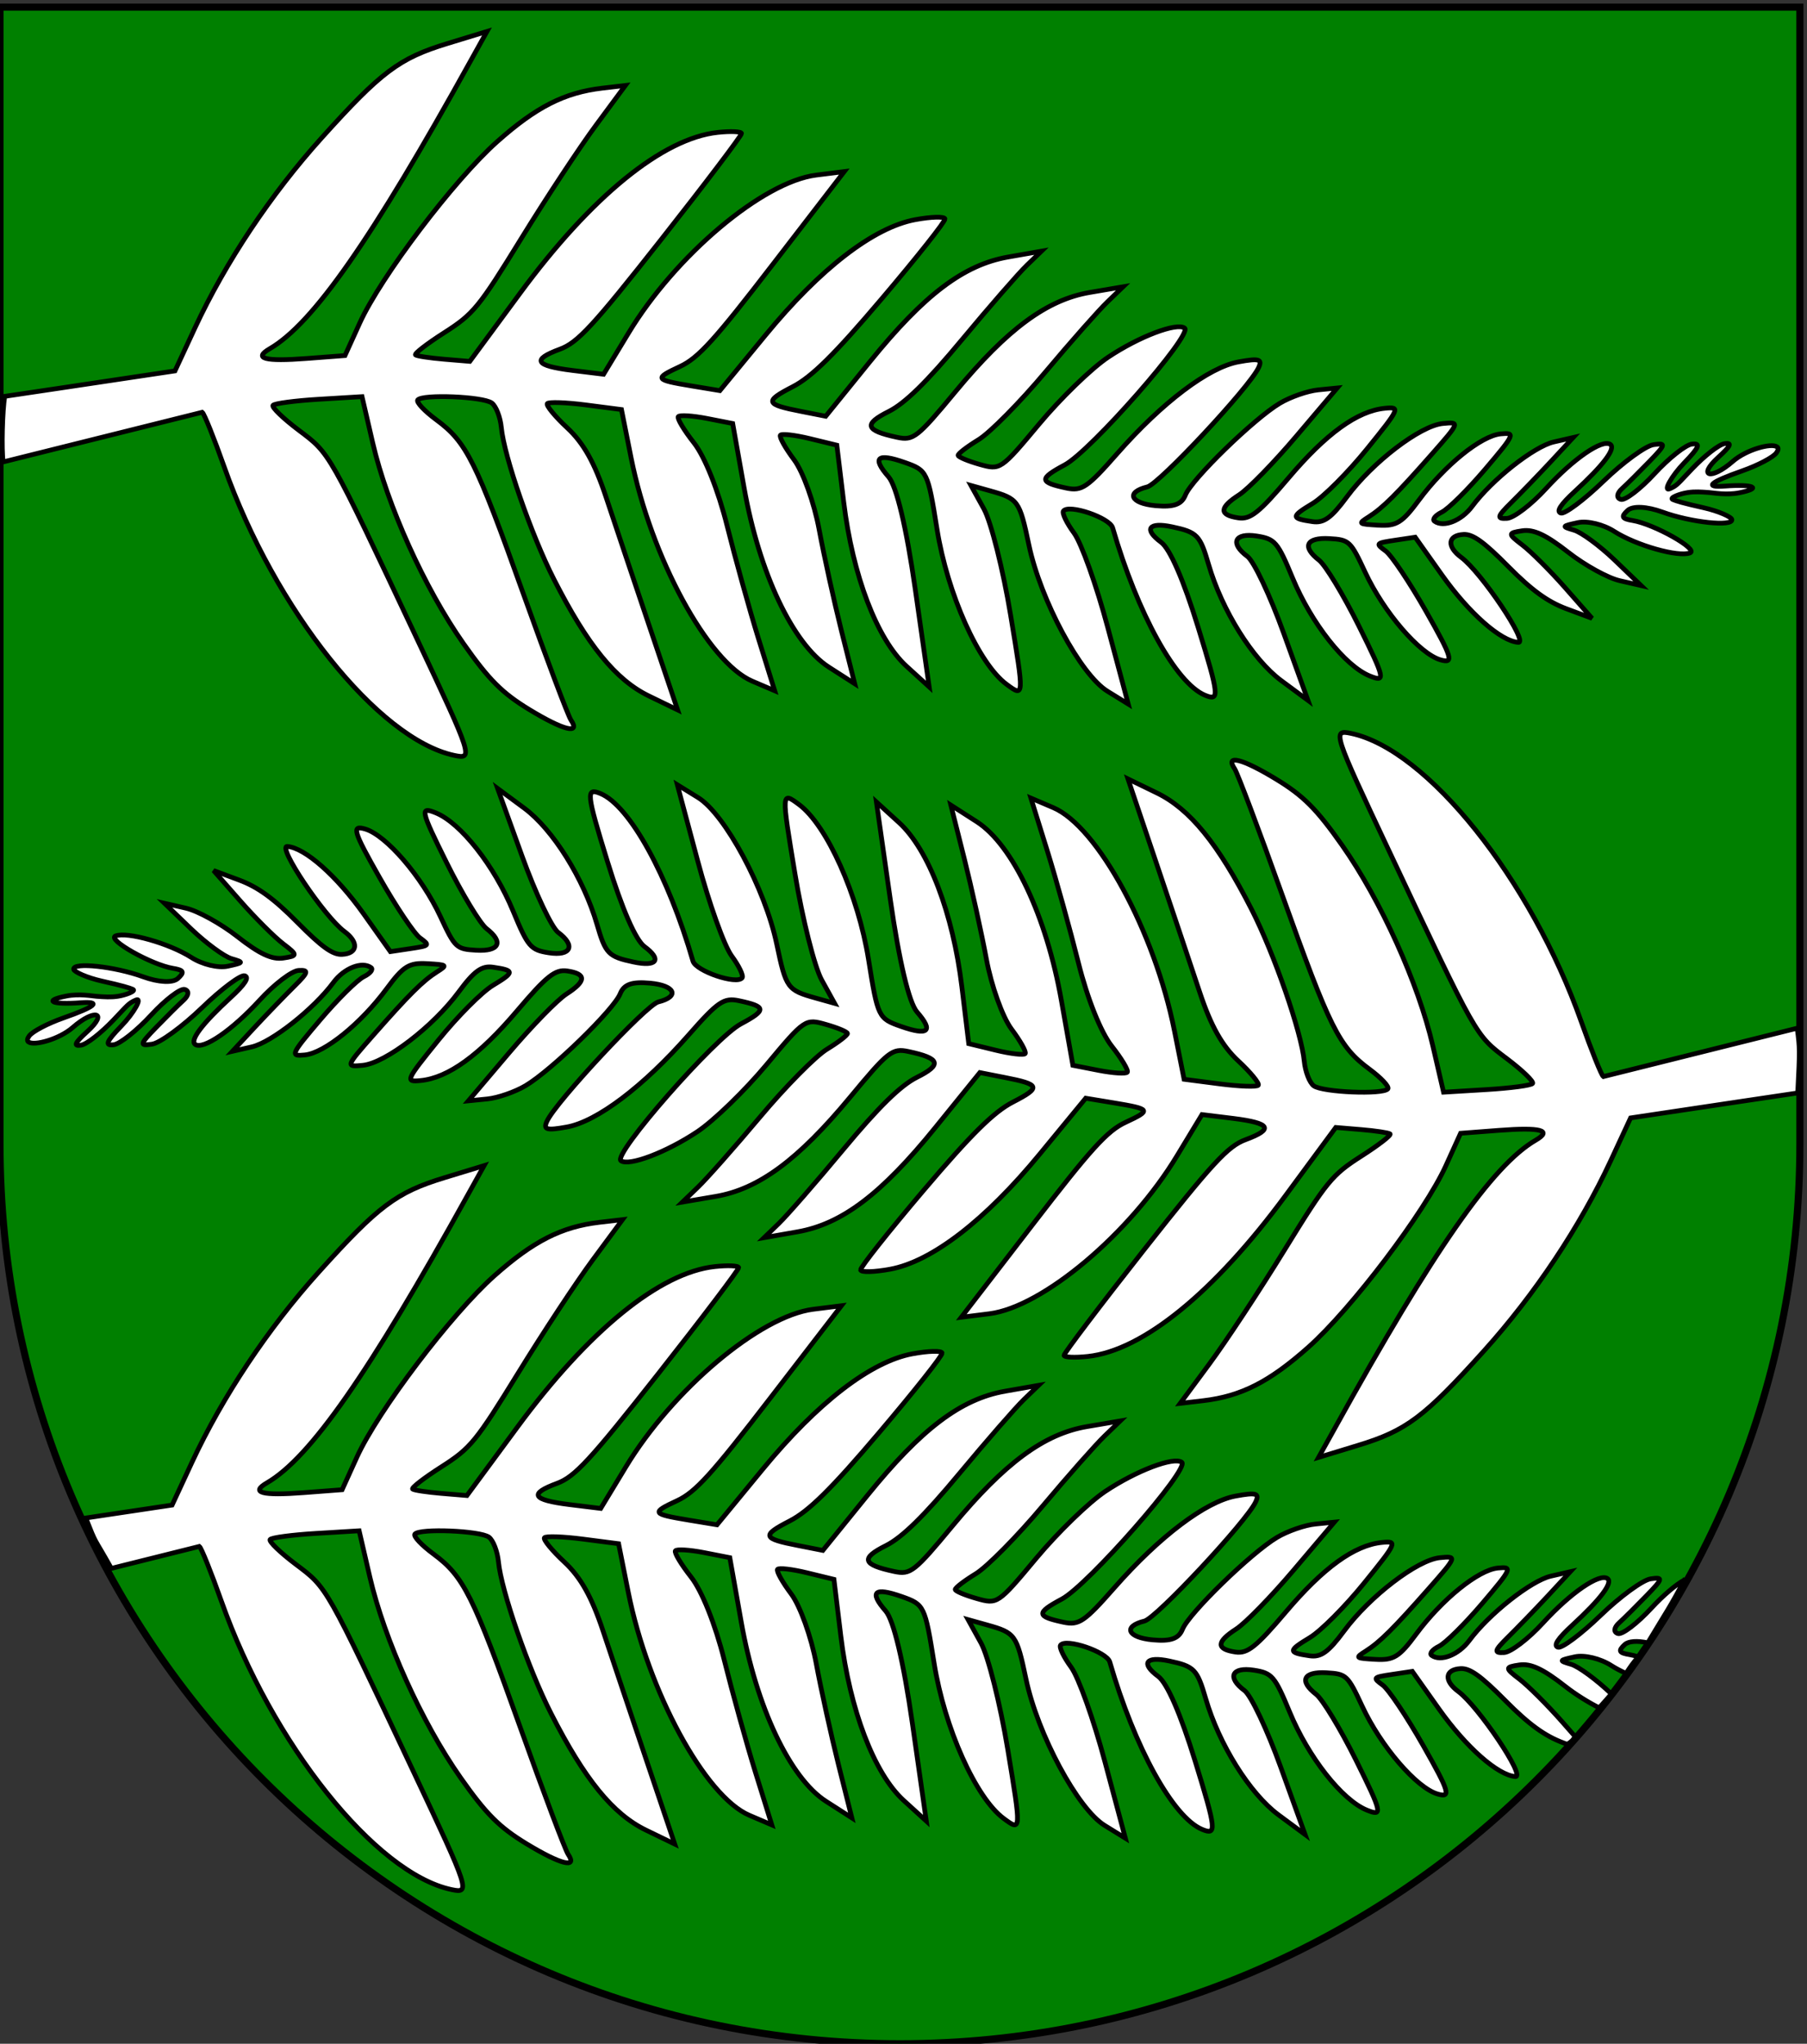
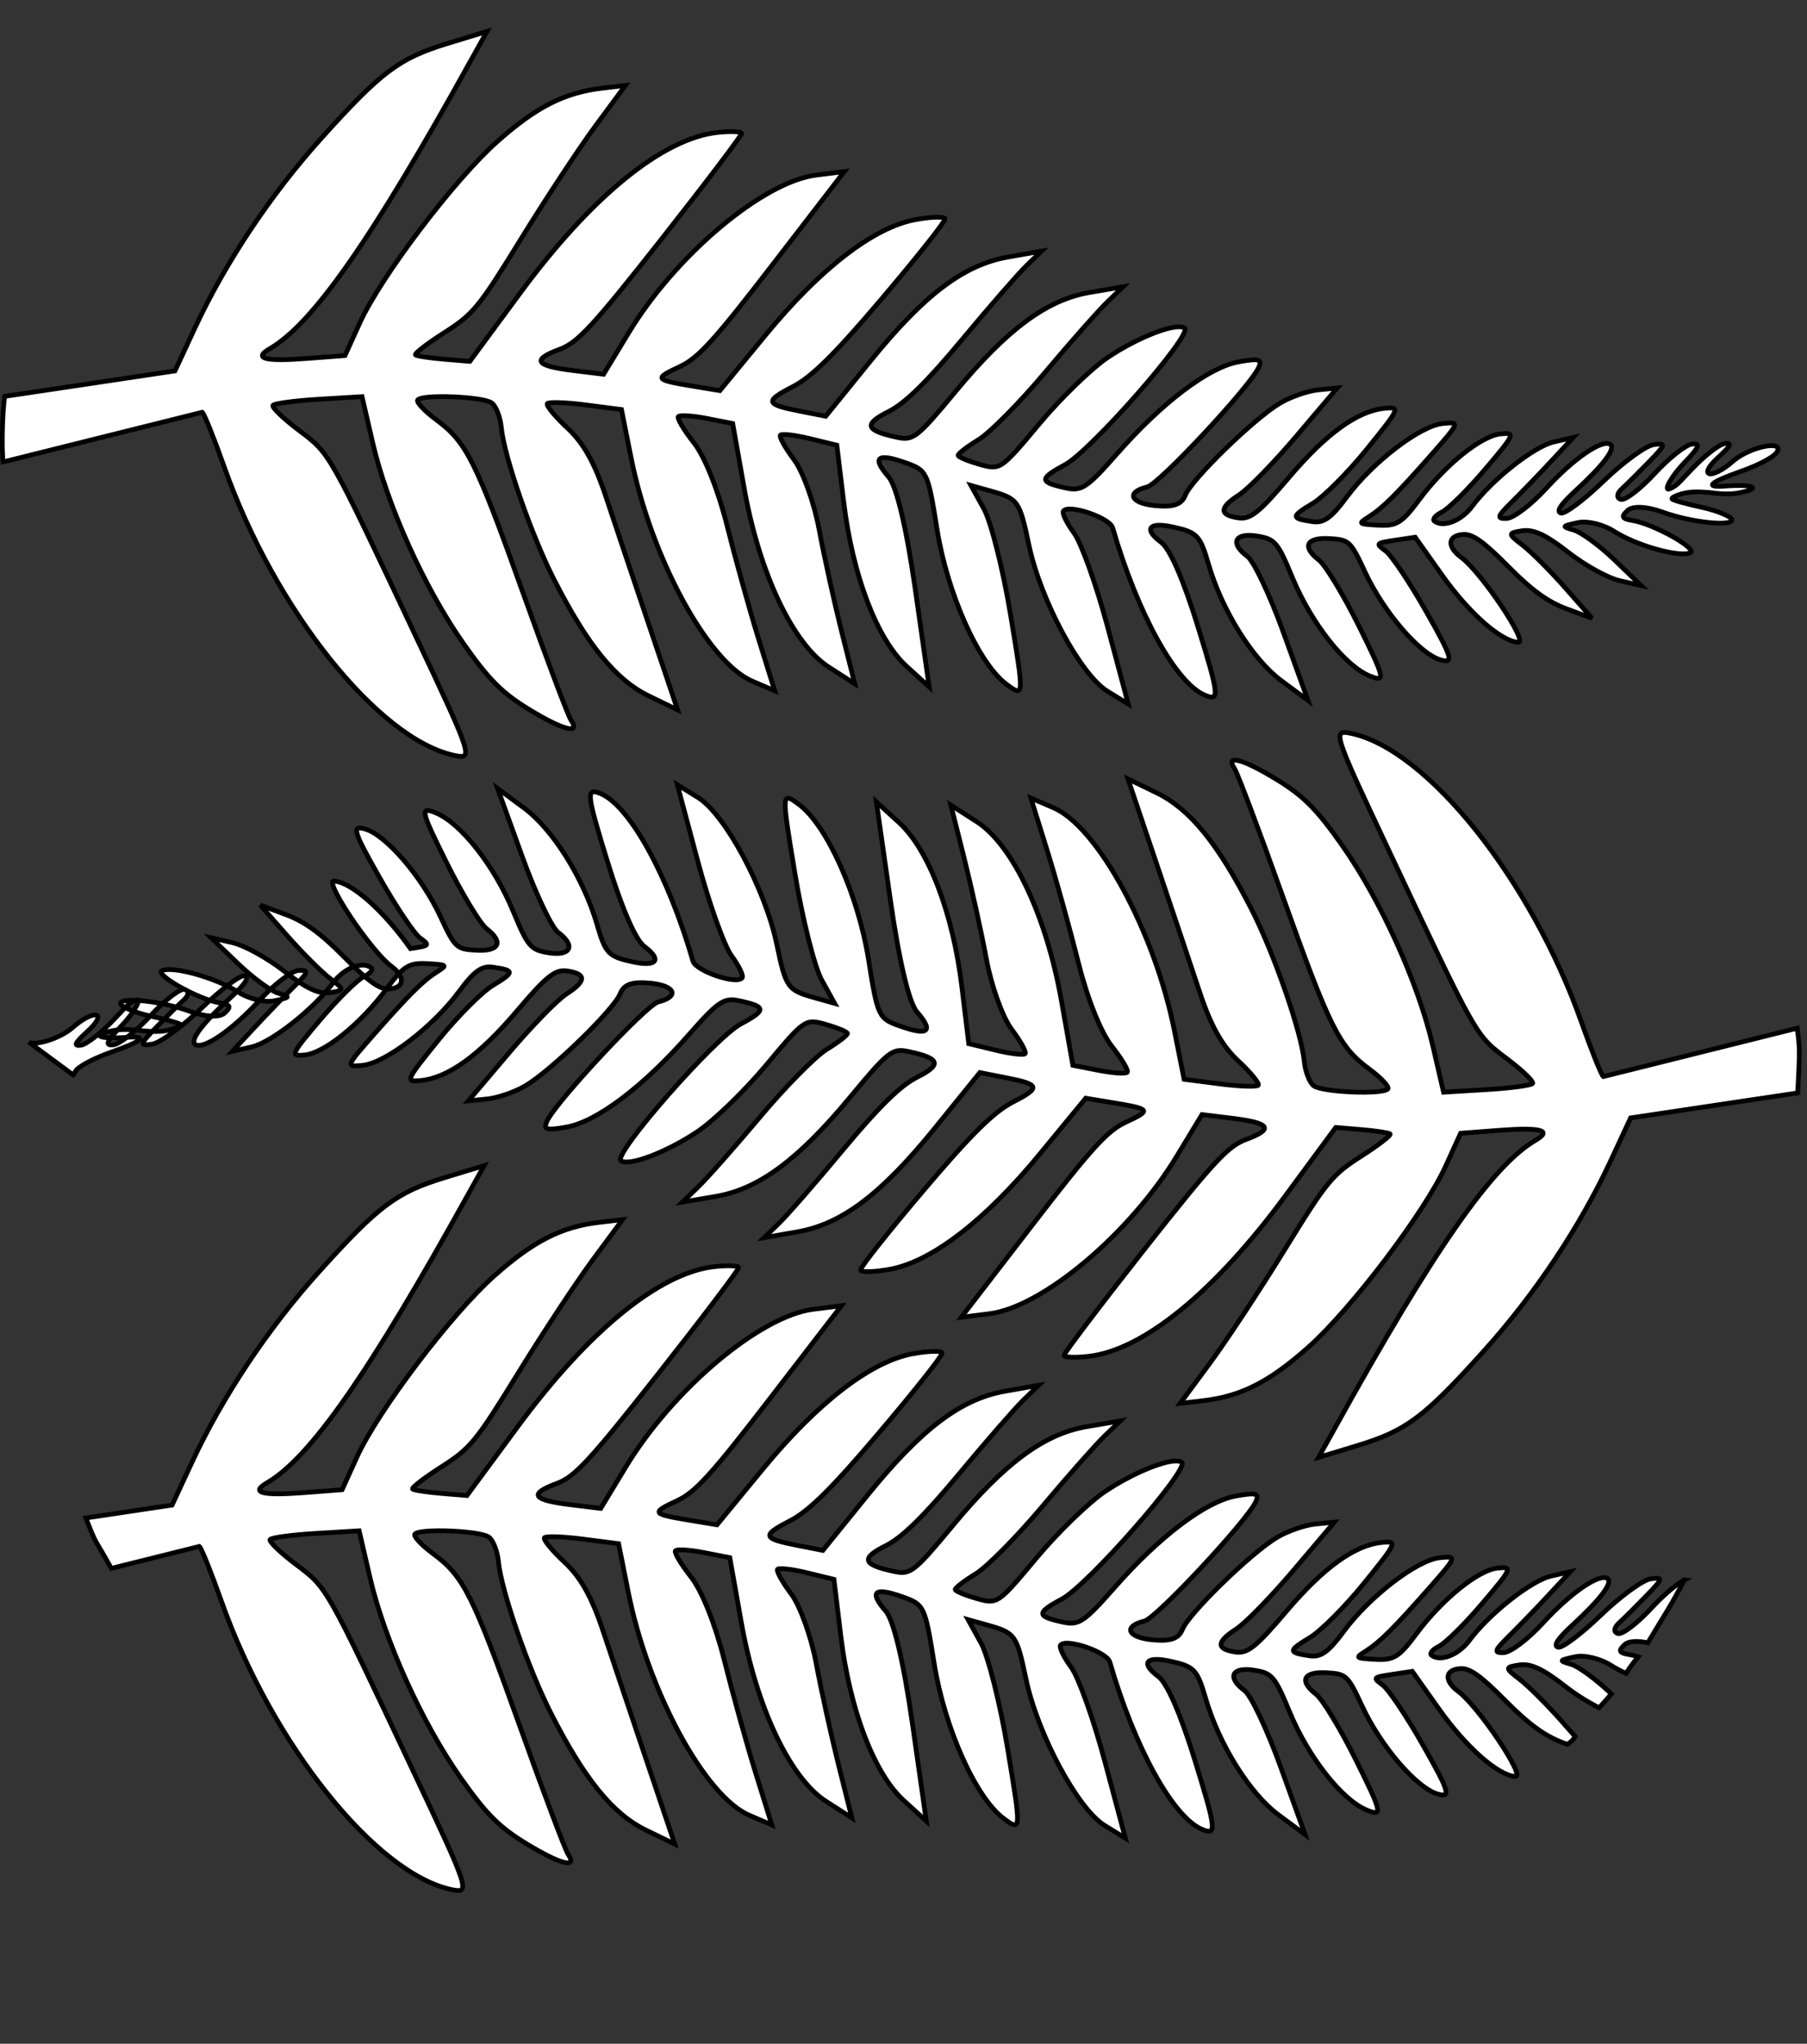
<svg xmlns="http://www.w3.org/2000/svg" xmlns:ns1="http://www.inkscape.org/namespaces/inkscape" xmlns:ns2="http://sodipodi.sourceforge.net/DTD/sodipodi-0.dtd" width="763" height="863" id="svg2" version="1.1" ns1:version="0.92.2 (5c3e80d, 2017-08-06)" ns2:docname="Wappen_Haus_Farnhain.svg">
  <rect width="100%" height="100%" fill="#333333" stroke="none" />
  <defs id="defs4">
    <ns1:perspective ns2:type="inkscape:persp3d" ns1:vp_x="0 : 526.18109 : 1" ns1:vp_y="0 : 1000 : 0" ns1:vp_z="744.09448 : 526.18109 : 1" ns1:persp3d-origin="372.04724 : 350.78739 : 1" id="perspective10" />
    <ns1:perspective id="perspective2828" ns1:persp3d-origin="0.5 : 0.33333333 : 1" ns1:vp_z="1 : 0.5 : 1" ns1:vp_y="0 : 1000 : 0" ns1:vp_x="0 : 0.5 : 1" ns2:type="inkscape:persp3d" />
    <ns1:perspective id="perspective2828-7" ns1:persp3d-origin="0.5 : 0.33333333 : 1" ns1:vp_z="1 : 0.5 : 1" ns1:vp_y="0 : 1000 : 0" ns1:vp_x="0 : 0.5 : 1" ns2:type="inkscape:persp3d" />
    <ns1:perspective id="perspective3640" ns1:persp3d-origin="0.5 : 0.33333333 : 1" ns1:vp_z="1 : 0.5 : 1" ns1:vp_y="0 : 1000 : 0" ns1:vp_x="0 : 0.5 : 1" ns2:type="inkscape:persp3d" />
    <ns1:perspective id="perspective3670" ns1:persp3d-origin="0.5 : 0.33333333 : 1" ns1:vp_z="1 : 0.5 : 1" ns1:vp_y="0 : 1000 : 0" ns1:vp_x="0 : 0.5 : 1" ns2:type="inkscape:persp3d" />
    <ns1:perspective id="perspective3693" ns1:persp3d-origin="0.5 : 0.33333333 : 1" ns1:vp_z="1 : 0.5 : 1" ns1:vp_y="0 : 1000 : 0" ns1:vp_x="0 : 0.5 : 1" ns2:type="inkscape:persp3d" />
    <ns1:perspective id="perspective3720" ns1:persp3d-origin="0.5 : 0.33333333 : 1" ns1:vp_z="1 : 0.5 : 1" ns1:vp_y="0 : 1000 : 0" ns1:vp_x="0 : 0.5 : 1" ns2:type="inkscape:persp3d" />
    <ns1:perspective id="perspective3747" ns1:persp3d-origin="0.5 : 0.33333333 : 1" ns1:vp_z="1 : 0.5 : 1" ns1:vp_y="0 : 1000 : 0" ns1:vp_x="0 : 0.5 : 1" ns2:type="inkscape:persp3d" />
    <ns1:perspective id="perspective3763" ns1:persp3d-origin="0.5 : 0.33333333 : 1" ns1:vp_z="1 : 0.5 : 1" ns1:vp_y="0 : 1000 : 0" ns1:vp_x="0 : 0.5 : 1" ns2:type="inkscape:persp3d" />
    <ns1:perspective id="perspective3792" ns1:persp3d-origin="0.5 : 0.33333333 : 1" ns1:vp_z="1 : 0.5 : 1" ns1:vp_y="0 : 1000 : 0" ns1:vp_x="0 : 0.5 : 1" ns2:type="inkscape:persp3d" />
    <ns1:perspective id="perspective3814" ns1:persp3d-origin="0.5 : 0.33333333 : 1" ns1:vp_z="1 : 0.5 : 1" ns1:vp_y="0 : 1000 : 0" ns1:vp_x="0 : 0.5 : 1" ns2:type="inkscape:persp3d" />
    <ns1:perspective id="perspective3841" ns1:persp3d-origin="0.5 : 0.33333333 : 1" ns1:vp_z="1 : 0.5 : 1" ns1:vp_y="0 : 1000 : 0" ns1:vp_x="0 : 0.5 : 1" ns2:type="inkscape:persp3d" />
    <ns1:perspective id="perspective3841-5" ns1:persp3d-origin="0.5 : 0.33333333 : 1" ns1:vp_z="1 : 0.5 : 1" ns1:vp_y="0 : 1000 : 0" ns1:vp_x="0 : 0.5 : 1" ns2:type="inkscape:persp3d" />
    <ns1:perspective id="perspective3872" ns1:persp3d-origin="0.5 : 0.33333333 : 1" ns1:vp_z="1 : 0.5 : 1" ns1:vp_y="0 : 1000 : 0" ns1:vp_x="0 : 0.5 : 1" ns2:type="inkscape:persp3d" />
    <ns1:perspective id="perspective3898" ns1:persp3d-origin="0.5 : 0.33333333 : 1" ns1:vp_z="1 : 0.5 : 1" ns1:vp_y="0 : 1000 : 0" ns1:vp_x="0 : 0.5 : 1" ns2:type="inkscape:persp3d" />
    <ns1:perspective id="perspective3920" ns1:persp3d-origin="0.5 : 0.33333333 : 1" ns1:vp_z="1 : 0.5 : 1" ns1:vp_y="0 : 1000 : 0" ns1:vp_x="0 : 0.5 : 1" ns2:type="inkscape:persp3d" />
    <ns1:perspective id="perspective2860" ns1:persp3d-origin="0.5 : 0.33333333 : 1" ns1:vp_z="1 : 0.5 : 1" ns1:vp_y="0 : 1000 : 0" ns1:vp_x="0 : 0.5 : 1" ns2:type="inkscape:persp3d" />
    <ns1:perspective id="perspective3672" ns1:persp3d-origin="0.5 : 0.33333333 : 1" ns1:vp_z="1 : 0.5 : 1" ns1:vp_y="0 : 1000 : 0" ns1:vp_x="0 : 0.5 : 1" ns2:type="inkscape:persp3d" />
    <ns1:perspective id="perspective3695" ns1:persp3d-origin="0.5 : 0.33333333 : 1" ns1:vp_z="1 : 0.5 : 1" ns1:vp_y="0 : 1000 : 0" ns1:vp_x="0 : 0.5 : 1" ns2:type="inkscape:persp3d" />
    <ns1:perspective id="perspective3261" ns1:persp3d-origin="0.5 : 0.33333333 : 1" ns1:vp_z="1 : 0.5 : 1" ns1:vp_y="0 : 1000 : 0" ns1:vp_x="0 : 0.5 : 1" ns2:type="inkscape:persp3d" />
    <ns1:perspective id="perspective2828-1" ns1:persp3d-origin="0.5 : 0.33333333 : 1" ns1:vp_z="1 : 0.5 : 1" ns1:vp_y="0 : 1000 : 0" ns1:vp_x="0 : 0.5 : 1" ns2:type="inkscape:persp3d" />
    <ns1:perspective id="perspective3652" ns1:persp3d-origin="0.5 : 0.33333333 : 1" ns1:vp_z="1 : 0.5 : 1" ns1:vp_y="0 : 1000 : 0" ns1:vp_x="0 : 0.5 : 1" ns2:type="inkscape:persp3d" />
    <ns1:perspective id="perspective3652-2" ns1:persp3d-origin="0.5 : 0.33333333 : 1" ns1:vp_z="1 : 0.5 : 1" ns1:vp_y="0 : 1000 : 0" ns1:vp_x="0 : 0.5 : 1" ns2:type="inkscape:persp3d" />
    <ns1:perspective id="perspective3652-5" ns1:persp3d-origin="0.5 : 0.33333333 : 1" ns1:vp_z="1 : 0.5 : 1" ns1:vp_y="0 : 1000 : 0" ns1:vp_x="0 : 0.5 : 1" ns2:type="inkscape:persp3d" />
    <ns1:perspective id="perspective3727" ns1:persp3d-origin="0.5 : 0.33333333 : 1" ns1:vp_z="1 : 0.5 : 1" ns1:vp_y="0 : 1000 : 0" ns1:vp_x="0 : 0.5 : 1" ns2:type="inkscape:persp3d" />
    <ns1:perspective id="perspective3843" ns1:persp3d-origin="0.5 : 0.33333333 : 1" ns1:vp_z="1 : 0.5 : 1" ns1:vp_y="0 : 1000 : 0" ns1:vp_x="0 : 0.5 : 1" ns2:type="inkscape:persp3d" />
    <ns1:perspective id="perspective3970" ns1:persp3d-origin="0.5 : 0.33333333 : 1" ns1:vp_z="1 : 0.5 : 1" ns1:vp_y="0 : 1000 : 0" ns1:vp_x="0 : 0.5 : 1" ns2:type="inkscape:persp3d" />
    <ns1:perspective id="perspective4007" ns1:persp3d-origin="0.5 : 0.33333333 : 1" ns1:vp_z="1 : 0.5 : 1" ns1:vp_y="0 : 1000 : 0" ns1:vp_x="0 : 0.5 : 1" ns2:type="inkscape:persp3d" />
    <ns1:perspective id="perspective4062" ns1:persp3d-origin="0.5 : 0.33333333 : 1" ns1:vp_z="1 : 0.5 : 1" ns1:vp_y="0 : 1000 : 0" ns1:vp_x="0 : 0.5 : 1" ns2:type="inkscape:persp3d" />
    <ns1:perspective id="perspective4153" ns1:persp3d-origin="0.5 : 0.33333333 : 1" ns1:vp_z="1 : 0.5 : 1" ns1:vp_y="0 : 1000 : 0" ns1:vp_x="0 : 0.5 : 1" ns2:type="inkscape:persp3d" />
    <ns1:perspective id="perspective4316" ns1:persp3d-origin="0.5 : 0.33333333 : 1" ns1:vp_z="1 : 0.5 : 1" ns1:vp_y="0 : 1000 : 0" ns1:vp_x="0 : 0.5 : 1" ns2:type="inkscape:persp3d" />
    <ns1:perspective id="perspective4316-9" ns1:persp3d-origin="0.5 : 0.33333333 : 1" ns1:vp_z="1 : 0.5 : 1" ns1:vp_y="0 : 1000 : 0" ns1:vp_x="0 : 0.5 : 1" ns2:type="inkscape:persp3d" />
    <ns1:perspective id="perspective2898" ns1:persp3d-origin="0.5 : 0.33333333 : 1" ns1:vp_z="1 : 0.5 : 1" ns1:vp_y="0 : 1000 : 0" ns1:vp_x="0 : 0.5 : 1" ns2:type="inkscape:persp3d" />
    <ns1:perspective id="perspective3337" ns1:persp3d-origin="0.5 : 0.33333333 : 1" ns1:vp_z="1 : 0.5 : 1" ns1:vp_y="0 : 1000 : 0" ns1:vp_x="0 : 0.5 : 1" ns2:type="inkscape:persp3d" />
    <ns1:perspective id="perspective3373" ns1:persp3d-origin="0.5 : 0.33333333 : 1" ns1:vp_z="1 : 0.5 : 1" ns1:vp_y="0 : 1000 : 0" ns1:vp_x="0 : 0.5 : 1" ns2:type="inkscape:persp3d" />
    <ns1:perspective id="perspective3191" ns1:persp3d-origin="0.5 : 0.33333333 : 1" ns1:vp_z="1 : 0.5 : 1" ns1:vp_y="0 : 1000 : 0" ns1:vp_x="0 : 0.5 : 1" ns2:type="inkscape:persp3d" />
    <ns1:perspective id="perspective3606" ns1:persp3d-origin="0.5 : 0.33333333 : 1" ns1:vp_z="1 : 0.5 : 1" ns1:vp_y="0 : 1000 : 0" ns1:vp_x="0 : 0.5 : 1" ns2:type="inkscape:persp3d" />
    <ns1:perspective id="perspective5054" ns1:persp3d-origin="0.5 : 0.33333333 : 1" ns1:vp_z="1 : 0.5 : 1" ns1:vp_y="0 : 1000 : 0" ns1:vp_x="0 : 0.5 : 1" ns2:type="inkscape:persp3d" />
    <ns1:perspective id="perspective5466" ns1:persp3d-origin="0.5 : 0.33333333 : 1" ns1:vp_z="1 : 0.5 : 1" ns1:vp_y="0 : 1000 : 0" ns1:vp_x="0 : 0.5 : 1" ns2:type="inkscape:persp3d" />
    <ns1:perspective id="perspective5466-3" ns1:persp3d-origin="0.5 : 0.33333333 : 1" ns1:vp_z="1 : 0.5 : 1" ns1:vp_y="0 : 1000 : 0" ns1:vp_x="0 : 0.5 : 1" ns2:type="inkscape:persp3d" />
    <ns1:perspective id="perspective6147" ns1:persp3d-origin="0.5 : 0.33333333 : 1" ns1:vp_z="1 : 0.5 : 1" ns1:vp_y="0 : 1000 : 0" ns1:vp_x="0 : 0.5 : 1" ns2:type="inkscape:persp3d" />
    <ns1:perspective id="perspective6821" ns1:persp3d-origin="0.5 : 0.33333333 : 1" ns1:vp_z="1 : 0.5 : 1" ns1:vp_y="0 : 1000 : 0" ns1:vp_x="0 : 0.5 : 1" ns2:type="inkscape:persp3d" />
  </defs>
  <ns2:namedview id="base" pagecolor="#ffffff" bordercolor="#666666" borderopacity="1.0" ns1:pageopacity="0.0" ns1:pageshadow="2" ns1:zoom="0.7" ns1:cx="486.45782" ns1:cy="425.02529" ns1:document-units="px" ns1:current-layer="layer1" showgrid="true" ns1:window-width="1920" ns1:window-height="1001" ns1:window-x="-9" ns1:window-y="-9" ns1:window-maximized="1" ns1:snap-bbox="true" ns1:bbox-paths="true" ns1:bbox-nodes="true" ns1:snap-bbox-midpoints="true" ns1:snap-bbox-edge-midpoints="true" ns1:object-paths="true" ns1:snap-intersection-paths="true" ns1:object-nodes="true" ns1:snap-smooth-nodes="true" ns1:snap-midpoints="true" ns1:snap-center="true" ns1:snap-object-midpoints="true" ns1:snap-text-baseline="true" ns1:snap-page="true">
    <ns1:grid type="xygrid" id="grid2816" empspacing="5" visible="true" enabled="true" snapvisiblegridlinesonly="true" />
  </ns2:namedview>
  <g ns1:label="Ebene 1" ns1:groupmode="layer" id="layer1" transform="translate(-1.644,-192.036)">
-     <path style="fill:#008000;fill-opacity:1;stroke:#000000;stroke-width:3;stroke-miterlimit:4;stroke-dasharray:none;stroke-opacity:1" d="m 1.643,195.036 c 0,54.232 0,162.128 0,164.384 0,0.024 0,0.036 0,0.036 v 0 c 0,0 0,17.654 0,26.481 v 289.1 c 0,209.868 170.132,380 380,380 209.868,0 380,-170.132 380,-380 v -480 z" id="path2850" ns1:export-filename="C:\Users\Morgenstern\Desktop\Farnhain.png" ns1:export-xdpi="96" ns1:export-ydpi="96" ns1:connector-curvature="0" ns2:nodetypes="cscscssscc" />
    <path ns1:connector-curvature="0" style="fill:#ffffff;stroke-width:2;stroke-miterlimit:4;stroke-dasharray:none;stroke:#000000;stroke-opacity:1" d="m 751.961,380.725 c -2.344,-1.733 -12.96,1.169 -18.629,6.12 -9.232,8.062 -15.154,6.453 -6.188,-1.679 5.328,-4.832 6.024,-6.295 2.715,-5.8 -2.445,0.366 -8.553,5.219 -13.718,10.633 -6.237,6.537 -6.252,6.98 -9.349,8.386 -3.26,1.48 0.842,-5.573 5.911,-10.803 6.54,-6.748 7.155,-8.479 3.358,-8.032 -2.631,0.31 -9.738,5.94 -15.792,12.5 -6.053,6.56 -12.453,11.454 -14.264,10.86 -1.913,-0.627 -1.708,-2.507 0.516,-4.529 2.105,-1.915 7.33,-7.114 11.596,-11.51 6.98,-7.192 7.128,-7.873 1.694,-7.059 -3.322,0.498 -12.814,7.424 -21.078,15.392 -8.264,7.967 -16.381,14.026 -18.033,13.488 -2.055,-0.669 -0.12,-3.626 6.063,-9.306 11.853,-10.89 17.207,-17.939 14.862,-19.673 -3.307,-2.445 -15.603,5.971 -27.212,18.663 -6.174,6.75 -13.586,12.404 -16.47,12.566 -4.437,0.249 -4.159,-0.779 1.727,-6.593 3.826,-3.779 11.309,-11.499 16.61,-17.184 l 9.63,-10.383 -8.189,1.878 c -8.32,1.889 -26.163,15.967 -34.474,27.207 -4.474,6.051 -12.094,9.064 -15.895,6.254 -1.037,-0.767 0.35,-2.487 3.082,-3.828 2.733,-1.341 10.975,-9.494 18.285,-18.086 12.615,-14.828 12.909,-15.586 6.591,-14.959 -8.303,0.823 -23.669,13.276 -34.51,27.937 -7.088,9.586 -9.477,11.07 -17.121,10.636 -8.568,-0.486 -8.734,-0.596 -4.145,-3.506 5.972,-3.787 11.686,-9.464 26.783,-26.598 11.776,-13.364 11.829,-13.564 4.52,-12.839 -9.552,0.947 -29.641,16.329 -40.433,30.923 -6.646,8.987 -9.775,11.209 -14.57,10.508 -9.17,-1.342 -9.127,-2.142 0.08,-7.686 4.654,-2.802 14.948,-13.145 22.91,-22.978 13.953,-17.232 14.232,-17.865 7.558,-17.203 -11.598,1.15 -24.761,10.672 -40.596,29.355 -12.46,14.702 -16.154,17.671 -21.209,16.931 -8.259,-1.209 -8.16,-4.316 0.278,-9.742 3.866,-2.486 14.761,-13.68 24.223,-24.839 l 17.197,-20.276 -8.024,0.804 c -4.423,0.439 -11.729,2.977 -16.203,5.648 -10.936,6.53 -37.185,32.053 -39.874,38.766 -1.592,3.974 -4.919,5.181 -12.575,4.49 -10.657,-0.963 -12.734,-5.674 -3.507,-7.945 5.008,-1.233 43.137,-42.086 46.974,-50.327 1.693,-3.635 0.232,-4.043 -8.441,-2.464 -12.679,2.309 -32.241,17.111 -51.244,38.732 -12.564,14.295 -14.958,15.945 -21.417,14.574 -11.558,-2.454 -11.691,-3.962 -0.745,-9.806 11.014,-5.881 54.191,-55.127 50.64,-57.753 -3.354,-2.48 -19.278,3.573 -32.327,12.299 -6.998,4.679 -20.078,17.39 -29.081,28.173 -16.265,19.482 -16.435,19.543 -25.208,17.06 -4.856,-1.374 -8.931,-3.075 -9.037,-3.786 -0.106,-0.711 3.789,-3.693 8.632,-6.65 4.843,-2.957 17.576,-15.874 28.318,-28.674 10.743,-12.801 22.503,-26.069 26.125,-29.54 l 6.579,-6.343 -14.048,2.394 c -18.111,3.089 -34.777,15.398 -56.711,41.868 -16.132,19.468 -17.813,20.768 -24.615,19.324 -13.512,-2.869 -14.365,-5.552 -3.557,-10.941 6.829,-3.406 16.171,-12.573 30.929,-30.332 11.645,-14.013 23.978,-28.135 27.368,-31.392 l 6.166,-5.955 -14.037,2.464 c -18.776,3.275 -35.463,15.912 -58.266,44.055 l -18.787,23.193 -10.443,-2.055 c -15.094,-2.93 -15.544,-4.224 -3.513,-10.405 8.037,-4.129 17.619,-13.603 37.677,-37.243 14.794,-17.436 26.796,-32.557 26.634,-33.634 -0.161,-1.078 -5.797,-0.923 -12.513,0.318 -17.561,3.245 -40.111,20.598 -63.246,48.746 l -19.292,23.449 -11.84,-1.955 c -15.714,-2.616 -16.025,-3.106 -4.997,-8.228 7.772,-3.61 14.659,-11.244 39.367,-43.36 l 30,-38.953 -11.867,1.488 c -22.521,2.829 -59.441,33.923 -79.263,66.746 l -10.504,17.355 -13.275,-1.631 c -15.707,-1.969 -17.186,-4.521 -5.144,-8.966 7.468,-2.756 13.926,-9.719 42.789,-46.37 18.688,-23.731 33.925,-43.869 33.88,-44.71 -0.045,-0.841 -4.566,-1.037 -10.057,-0.448 -23.204,2.49 -53.361,27.042 -83.498,67.96 l -21.18,28.727 -10.85,-0.909 c -5.972,-0.498 -11.406,-1.319 -12.071,-1.812 -0.666,-0.492 4.782,-4.7 12.097,-9.377 12.41,-7.935 14.571,-10.572 32.496,-39.688 10.565,-17.161 24.798,-38.737 31.62,-47.955 l 12.401,-16.77 -9.783,1.14 c -15.997,1.888 -27.892,7.954 -44.327,22.566 -18.214,16.194 -49.235,57.146 -58.085,76.677 l -6.205,13.671 -16.212,1.234 c -17.675,1.348 -22.68,0.017 -15.5,-4.158 18.27,-10.621 43.064,-46.218 84.775,-121.541 l 6.902,-12.4 -16.753,5.115 c -20.281,6.181 -27.878,11.878 -53.1,39.879 -21.479,23.845 -40.547,52.456 -53.494,80.261 l -8.403,18.09 -45.315,6.787 -23.484,3.499 -3.054,0.455 c -1.023,5.637 -1.441,22.625 -0.687,27.695 L 87.049,366.116 c 0.825,0.61 5.008,11.024 9.29,23.114 21.32,60.206 65.061,115.006 97.188,121.796 8.031,1.697 7.603,0.473 -15.908,-49.415 -37.46,-79.487 -36.515,-77.87 -49.794,-87.884 -6.601,-4.978 -11.518,-9.71 -10.915,-10.527 0.602,-0.817 9.307,-1.965 19.342,-2.571 l 18.258,-1.106 4.517,19.521 c 6.09,26.357 21.931,61.43 38.321,84.752 10.811,15.383 16.388,20.929 27.851,27.899 14.358,8.73 21.695,10.59 17.526,4.397 -1.225,-1.82 -10.248,-25.747 -20.054,-53.173 -20.157,-56.38 -23.994,-64.146 -36.798,-73.614 -5.008,-3.703 -8.558,-7.469 -7.843,-8.381 1.965,-2.505 27.579,-1.455 31.286,1.286 1.782,1.318 3.599,6.021 4.019,10.402 1.169,12.19 12.653,45.283 22.183,64.003 14.169,27.832 26.116,42.519 40.106,49.301 l 12.14,5.892 -11.779,-34.903 c -6.481,-19.2 -14.804,-44 -18.498,-55.108 -4.794,-14.416 -9.484,-22.717 -16.296,-29.05 -5.249,-4.88 -9.024,-9.512 -8.453,-10.281 0.571,-0.769 7.823,-0.523 16.153,0.549 l 15.171,1.963 4.077,20.456 c 8.376,41.934 32.422,86.235 51.144,94.233 l 9.474,4.047 -6.904,-22.168 c -3.783,-12.192 -9.709,-33.557 -13.191,-47.469 -3.777,-15.09 -9.444,-29.236 -14.008,-35.04 -4.208,-5.351 -7.174,-10.308 -6.616,-11.063 0.558,-0.754 5.935,-0.435 11.983,0.739 l 11,2.153 4.842,27.255 c 6.321,35.745 20.57,65.867 35.759,75.616 l 10.932,7.014 -5.64,-22.43 c -3.088,-12.333 -7.325,-31.539 -9.402,-42.715 -2.086,-11.221 -6.804,-24.393 -10.557,-29.403 -3.738,-4.989 -6.347,-9.664 -5.791,-10.39 0.556,-0.725 6.136,-0.097 12.413,1.435 l 11.42,2.778 2.896,23.927 c 3.767,31.124 14.074,58.073 26.543,69.431 l 9.556,8.704 -5.9,-41.322 c -3.746,-26.099 -7.907,-43.525 -11.256,-47.36 -7.112,-8.144 -4.829,-10.203 6.834,-6.091 9.474,3.34 9.739,3.827 13.627,28.147 4.363,27.29 17.6,56.837 29.362,65.534 7.463,5.518 7.466,5.54 1.695,-29.284 -3.175,-19.157 -8.256,-39.322 -11.269,-44.789 l -5.464,-9.896 8.085,2.264 c 11.851,3.323 12.442,4.101 16.375,22.813 4.906,23.341 21.85,54.866 33.225,61.842 l 8.734,5.388 -8.633,-32.261 c -4.739,-17.744 -11.161,-35.726 -14.274,-39.959 -3.113,-4.233 -5.12,-8.402 -4.467,-9.285 2.258,-3.053 19.555,2.818 20.784,7.058 10.503,36.23 26.742,65.674 39.047,70.744 6.176,2.545 5.958,0.213 -2.969,-28.766 -6.162,-20.004 -11.878,-33.087 -15.613,-35.849 -7.49,-5.539 -5.286,-8.628 4.634,-6.522 10.616,2.254 11.828,3.531 15.407,15.863 5.609,19.327 18.622,40.123 30.698,49.082 l 11.275,8.338 -10.319,-28.534 c -5.671,-15.712 -12.536,-30.232 -15.255,-32.247 -7.499,-5.557 -5.44,-10.077 3.921,-8.623 7.714,1.198 8.868,2.518 15.136,17.677 7.876,19.05 22.101,37.153 32.59,41.414 6.819,2.77 6.511,1.25 -4.568,-21.07 -6.558,-13.213 -14.159,-25.737 -16.834,-27.811 -7.334,-5.687 -5.428,-9.677 4.353,-9.122 8.411,0.477 8.975,0.998 15.122,14.204 7.872,16.911 22.939,34.427 31.821,37.005 5.757,1.671 5.022,-0.867 -6.062,-20.412 -6.95,-12.256 -14.656,-23.76 -17.113,-25.562 -4.313,-3.162 -4.206,-3.315 3.989,-4.543 l 8.497,-1.273 11.245,15.871 c 11.476,16.182 24.877,28.01 32.29,28.537 4.461,0.317 -15.654,-29.646 -24.088,-35.883 -6.194,-4.58 -5.747,-9.322 0.937,-9.696 3.975,-0.223 8.601,3.118 18.935,13.561 9.964,10.069 16.63,14.885 24.533,17.826 l 10.811,4.027 -11.388,-12.954 c -6.264,-7.116 -14.362,-15.195 -18.003,-17.972 -6.194,-4.722 -6.229,-5.112 -0.071,-6.034 4.826,-0.723 10.036,1.715 19.421,9.072 7.039,5.519 16.835,10.906 21.78,12.013 l 8.995,2.055 -11.333,-10.899 c -6.24,-5.972 -13.88,-11.577 -16.963,-12.481 -5.348,-1.568 -5.279,-1.708 1.548,-3.2 4.051,-0.885 10.732,0.717 15.395,3.703 9.254,5.925 27.176,11.004 32.017,9.068 3.745,-1.498 -15.249,-12.194 -24.272,-13.667 -4.589,-0.749 -4.972,-1.627 -2.054,-4.289 2.155,-1.966 8.159,-1.655 14.697,0.731 11.951,4.362 29.751,6.264 29.283,3.143 -0.158,-1.058 -5.528,-3.551 -12.042,-5.001 -8.518,-1.896 -11.52,-2.833 -12.933,-3.456 -1.562,-0.689 2.992,-2.439 6.399,-2.949 2.954,-0.442 5.602,-0.246 8.941,1.4e-4 1.932,0.143 7.304,1.195 12.759,0.116 9.913,-1.96 6.164,-3.715 -6.034,-2.825 -9.016,0.658 -6.478,-1.598 7.358,-6.459 6.488,-2.279 12.935,-5.657 14.327,-7.539 0.8,-1.082 0.908,-1.887 0.51,-2.393 z" id="path23" ns2:nodetypes="ccscccsccccccccscccccccccccccccccscccccsccccccccccsccccssccccccccccccccccscccccccccccccsscsccccsccccscccccccscccccccccscccccscccsccccccccccccccccccccccccccccccccccccccscccsccccsccsscccccscccccccsccscccsccccccccccccccccccccccccccccc" />
    <path ns1:connector-curvature="0" style="fill:#ffffff;stroke-width:2;stroke:#000000;stroke-opacity:1;stroke-miterlimit:4;stroke-dasharray:none" d="m 712.911,859.185 c -3.346,1.757 -8.946,6.464 -13.853,11.782 -6.053,6.56 -12.453,11.454 -14.264,10.86 -1.913,-0.627 -1.708,-2.507 0.516,-4.529 2.105,-1.915 7.33,-7.114 11.596,-11.51 6.98,-7.192 7.128,-7.873 1.694,-7.059 -3.322,0.498 -12.814,7.424 -21.078,15.392 -8.264,7.967 -16.381,14.026 -18.033,13.488 -2.055,-0.669 -0.12,-3.626 6.063,-9.306 11.853,-10.89 17.207,-17.939 14.862,-19.673 -3.307,-2.445 -15.603,5.971 -27.212,18.663 -6.174,6.75 -13.586,12.404 -16.47,12.566 -4.437,0.249 -4.159,-0.779 1.727,-6.593 3.826,-3.779 11.309,-11.499 16.61,-17.184 l 9.63,-10.383 -8.189,1.878 c -8.32,1.889 -26.163,15.967 -34.474,27.207 -4.474,6.051 -12.094,9.064 -15.895,6.254 -1.037,-0.767 0.35,-2.487 3.082,-3.828 2.733,-1.341 10.975,-9.494 18.285,-18.086 12.615,-14.828 12.909,-15.586 6.591,-14.959 -8.303,0.823 -23.669,13.276 -34.51,27.937 -7.088,9.586 -9.477,11.07 -17.121,10.636 -8.568,-0.486 -8.734,-0.596 -4.145,-3.506 5.972,-3.787 11.686,-9.464 26.783,-26.598 11.776,-13.364 11.829,-13.564 4.52,-12.839 -9.552,0.947 -29.641,16.329 -40.433,30.923 -6.646,8.987 -9.775,11.209 -14.57,10.508 -9.17,-1.342 -9.127,-2.142 0.08,-7.686 4.654,-2.802 14.948,-13.145 22.91,-22.978 13.953,-17.232 14.232,-17.865 7.558,-17.203 -11.598,1.15 -24.761,10.672 -40.596,29.355 -12.46,14.702 -16.154,17.671 -21.209,16.931 -8.259,-1.209 -8.16,-4.316 0.278,-9.742 3.866,-2.486 14.761,-13.68 24.223,-24.839 l 17.197,-20.276 -8.024,0.804 c -4.423,0.439 -11.729,2.977 -16.203,5.648 -10.936,6.53 -37.185,32.053 -39.874,38.766 -1.592,3.974 -4.919,5.181 -12.575,4.49 -10.657,-0.963 -12.734,-5.674 -3.507,-7.945 5.008,-1.233 43.137,-42.086 46.974,-50.327 1.693,-3.635 0.232,-4.043 -8.441,-2.464 -12.679,2.309 -32.241,17.111 -51.244,38.732 -12.564,14.295 -14.958,15.945 -21.417,14.574 -11.558,-2.454 -11.691,-3.962 -0.745,-9.806 11.014,-5.881 54.191,-55.127 50.64,-57.753 -3.354,-2.48 -19.278,3.573 -32.327,12.299 -6.998,4.679 -20.078,17.39 -29.081,28.173 -16.265,19.482 -16.435,19.543 -25.208,17.06 -4.856,-1.374 -8.931,-3.075 -9.037,-3.786 -0.106,-0.711 3.789,-3.693 8.632,-6.65 4.843,-2.957 17.576,-15.874 28.318,-28.674 10.743,-12.801 22.503,-26.069 26.125,-29.54 l 6.579,-6.343 -14.048,2.394 c -18.111,3.089 -34.777,15.398 -56.711,41.868 -16.132,19.468 -17.813,20.768 -24.615,19.324 -13.512,-2.869 -14.365,-5.552 -3.557,-10.941 6.829,-3.406 16.171,-12.573 30.929,-30.332 11.645,-14.013 23.978,-28.135 27.368,-31.392 l 6.166,-5.955 -14.037,2.464 c -18.776,3.275 -35.463,15.912 -58.266,44.055 l -18.787,23.193 -10.443,-2.055 c -15.094,-2.93 -15.544,-4.224 -3.513,-10.405 8.037,-4.129 17.619,-13.603 37.677,-37.243 14.794,-17.436 26.796,-32.557 26.634,-33.634 -0.161,-1.078 -5.797,-0.923 -12.513,0.318 -17.561,3.245 -40.111,20.598 -63.246,48.746 l -19.292,23.449 -11.84,-1.955 c -15.714,-2.616 -16.025,-3.106 -4.997,-8.228 7.772,-3.61 14.659,-11.244 39.367,-43.36 l 30,-38.953 -11.867,1.488 c -22.521,2.829 -59.441,33.923 -79.263,66.746 l -10.504,17.355 -13.275,-1.631 c -15.707,-1.969 -17.186,-4.521 -5.144,-8.966 7.468,-2.756 13.926,-9.719 42.789,-46.37 18.688,-23.731 33.925,-43.869 33.88,-44.71 -0.045,-0.841 -4.566,-1.037 -10.057,-0.448 -23.204,2.49 -53.361,27.042 -83.498,67.96 l -21.18,28.727 -10.85,-0.909 c -5.972,-0.498 -11.406,-1.319 -12.071,-1.812 -0.666,-0.492 4.782,-4.7 12.097,-9.377 12.41,-7.935 14.571,-10.572 32.496,-39.688 10.565,-17.161 24.798,-38.737 31.62,-47.955 l 12.401,-16.77 -9.783,1.14 c -15.997,1.888 -27.892,7.954 -44.327,22.566 -18.214,16.194 -49.235,57.146 -58.085,76.677 l -6.205,13.671 -16.212,1.234 c -17.675,1.348 -22.68,0.017 -15.5,-4.158 18.27,-10.621 43.064,-46.218 84.775,-121.541 l 6.902,-12.4 -16.753,5.115 c -20.281,6.181 -27.878,11.878 -53.1,39.879 -21.479,23.845 -40.547,52.456 -53.494,80.261 l -8.403,18.09 -36.442,5.458 c 4.776,12.004 2.776,7.004 10.794,21.276 l 37.168,-9.276 c 0.825,0.61 5.008,11.024 9.29,23.114 21.32,60.206 65.061,115.006 97.188,121.796 8.031,1.697 7.603,0.473 -15.908,-49.415 -37.46,-79.487 -36.515,-77.87 -49.794,-87.884 -6.601,-4.978 -11.518,-9.71 -10.915,-10.527 0.602,-0.817 9.307,-1.965 19.342,-2.571 l 18.258,-1.106 4.517,19.521 c 6.09,26.357 21.931,61.43 38.321,84.752 10.811,15.383 16.388,20.929 27.851,27.899 14.358,8.73 21.695,10.59 17.526,4.397 -1.225,-1.82 -10.248,-25.747 -20.054,-53.173 -20.157,-56.38 -23.994,-64.146 -36.798,-73.614 -5.008,-3.703 -8.558,-7.469 -7.843,-8.381 1.965,-2.505 27.579,-1.455 31.286,1.286 1.782,1.318 3.599,6.021 4.019,10.402 1.169,12.19 12.653,45.283 22.183,64.003 14.169,27.832 26.116,42.519 40.106,49.301 l 12.14,5.892 -11.779,-34.903 c -6.481,-19.2 -14.804,-44 -18.498,-55.108 -4.794,-14.416 -9.484,-22.717 -16.296,-29.05 -5.249,-4.88 -9.024,-9.512 -8.453,-10.281 0.571,-0.769 7.823,-0.523 16.153,0.549 l 15.171,1.963 4.077,20.456 c 8.376,41.934 32.422,86.235 51.144,94.233 l 9.474,4.047 -6.904,-22.168 c -3.783,-12.192 -9.709,-33.557 -13.191,-47.469 -3.777,-15.09 -9.444,-29.236 -14.008,-35.04 -4.208,-5.351 -7.174,-10.308 -6.616,-11.063 0.558,-0.754 5.935,-0.435 11.983,0.739 l 11,2.153 4.842,27.255 c 6.321,35.745 20.57,65.867 35.759,75.616 l 10.932,7.014 -5.64,-22.43 c -3.088,-12.333 -7.325,-31.539 -9.402,-42.715 -2.086,-11.221 -6.804,-24.393 -10.557,-29.403 -3.738,-4.989 -6.347,-9.664 -5.791,-10.39 0.556,-0.725 6.136,-0.097 12.413,1.435 l 11.42,2.778 2.896,23.927 c 3.767,31.124 14.074,58.073 26.543,69.431 l 9.556,8.704 -5.9,-41.322 c -3.746,-26.099 -7.907,-43.525 -11.256,-47.36 -7.112,-8.144 -4.829,-10.203 6.834,-6.091 9.474,3.34 9.739,3.827 13.627,28.147 4.363,27.29 17.6,56.837 29.362,65.534 7.463,5.518 7.466,5.54 1.695,-29.284 -3.175,-19.157 -8.256,-39.322 -11.269,-44.789 l -5.464,-9.896 8.085,2.264 c 11.851,3.323 12.442,4.101 16.375,22.813 4.906,23.341 21.85,54.866 33.225,61.842 l 8.734,5.388 -8.633,-32.261 c -4.739,-17.744 -11.161,-35.726 -14.274,-39.959 -3.113,-4.233 -5.12,-8.402 -4.467,-9.285 2.258,-3.053 19.555,2.818 20.784,7.058 10.503,36.23 26.742,65.674 39.047,70.744 6.176,2.545 5.958,0.213 -2.969,-28.766 -6.162,-20.004 -11.878,-33.087 -15.613,-35.849 -7.49,-5.539 -5.286,-8.628 4.634,-6.522 10.616,2.254 11.828,3.531 15.407,15.863 5.609,19.327 18.622,40.123 30.698,49.082 l 11.275,8.338 -10.319,-28.534 c -5.671,-15.712 -12.536,-30.232 -15.255,-32.247 -7.499,-5.557 -5.44,-10.077 3.921,-8.623 7.714,1.198 8.868,2.518 15.136,17.677 7.876,19.05 22.101,37.153 32.59,41.414 6.819,2.77 6.511,1.25 -4.568,-21.07 -6.558,-13.213 -14.159,-25.737 -16.834,-27.811 -7.334,-5.687 -5.428,-9.677 4.353,-9.122 8.411,0.477 8.975,0.998 15.122,14.204 7.872,16.911 22.939,34.427 31.821,37.005 5.757,1.671 5.022,-0.867 -6.062,-20.412 -6.95,-12.256 -14.656,-23.76 -17.113,-25.562 -4.313,-3.162 -4.206,-3.315 3.989,-4.543 l 8.497,-1.273 11.245,15.871 c 11.476,16.182 24.877,28.01 32.29,28.537 4.461,0.317 -15.654,-29.646 -24.088,-35.883 -6.194,-4.58 -5.747,-9.322 0.937,-9.696 3.975,-0.223 8.601,3.118 18.935,13.561 9.964,10.069 16.63,14.885 24.533,17.826 l 1.612,0.6 c 2.183,-1.576 2.183,-1.576 3.27,-3.317 l -5.459,-6.21 c -6.264,-7.116 -14.362,-15.195 -18.003,-17.972 -6.194,-4.722 -6.229,-5.112 -0.071,-6.034 4.826,-0.723 10.036,1.715 19.421,9.072 4.307,3.377 9.646,6.704 14.274,9.032 3.75,-4.147 2.75,-3.147 5.167,-5.863 -6.24,-5.972 -13.88,-11.577 -16.963,-12.481 -5.348,-1.568 -5.279,-1.708 1.548,-3.2 4.051,-0.885 10.732,0.717 15.395,3.703 1.792,1.148 3.91,2.263 6.194,3.303 2.409,-3.609 2.409,-3.609 5.153,-7.011 -1.306,-0.407 -2.525,-0.715 -3.603,-0.89 -4.589,-0.749 -4.972,-1.627 -2.054,-4.289 1.587,-1.448 5.262,-1.661 9.7,-0.72 8.212,-13.699 9.212,-14.699 15.48,-26.55 z" id="path23-7" ns2:nodetypes="ccccccccscccccccccccccccccscccccsccccccccccsccccssccccccccccccccccscccccccccccccsscsccccsccccscccccccscccccccscccccscccsccccccccccccccccccccccccccccccccccccccscccsccccscssscccccscccccccsccscccscccccccccccccccccccc" />
-     <path ns1:connector-curvature="0" style="fill:#ffffff;stroke-width:2;stroke:#000000;stroke-opacity:1;stroke-miterlimit:4;stroke-dasharray:none" d="m 13.72,632.029 c 2.344,1.733 12.96,-1.169 18.629,-6.12 9.232,-8.062 15.154,-6.453 6.188,1.679 -5.328,4.832 -6.024,6.295 -2.715,5.8 2.445,-0.366 8.553,-5.219 13.718,-10.633 6.237,-6.537 6.252,-6.98 9.349,-8.386 3.26,-1.48 -0.842,5.573 -5.911,10.803 -6.54,6.748 -7.155,8.479 -3.358,8.032 2.631,-0.31 9.738,-5.94 15.792,-12.5 6.053,-6.56 12.453,-11.454 14.264,-10.86 1.913,0.627 1.708,2.507 -0.516,4.529 -2.105,1.915 -7.33,7.114 -11.596,11.51 -6.98,7.192 -7.128,7.873 -1.694,7.059 3.322,-0.498 12.814,-7.424 21.078,-15.392 8.264,-7.967 16.381,-14.026 18.033,-13.488 2.055,0.669 0.12,3.626 -6.063,9.306 -11.853,10.89 -17.207,17.939 -14.862,19.673 3.307,2.445 15.603,-5.971 27.212,-18.663 6.174,-6.75 13.586,-12.404 16.47,-12.566 4.437,-0.249 4.159,0.779 -1.727,6.593 -3.826,3.779 -11.309,11.499 -16.61,17.184 l -9.63,10.383 8.189,-1.878 c 8.32,-1.889 26.163,-15.967 34.474,-27.207 4.474,-6.051 12.094,-9.064 15.895,-6.254 1.037,0.767 -0.35,2.487 -3.082,3.828 -2.733,1.341 -10.975,9.494 -18.285,18.086 -12.615,14.828 -12.909,15.586 -6.591,14.959 8.303,-0.823 23.669,-13.276 34.51,-27.937 7.088,-9.586 9.477,-11.07 17.121,-10.636 8.568,0.486 8.734,0.596 4.145,3.506 -5.972,3.787 -11.686,9.464 -26.783,26.598 -11.776,13.364 -11.829,13.564 -4.52,12.839 9.552,-0.947 29.641,-16.329 40.433,-30.923 6.646,-8.987 9.775,-11.209 14.57,-10.508 9.17,1.342 9.127,2.142 -0.08,7.686 -4.654,2.802 -14.948,13.145 -22.91,22.978 -13.953,17.232 -14.232,17.865 -7.558,17.203 11.598,-1.15 24.761,-10.672 40.596,-29.355 12.46,-14.702 16.154,-17.671 21.209,-16.931 8.259,1.209 8.16,4.316 -0.278,9.742 -3.866,2.486 -14.761,13.68 -24.223,24.839 l -17.197,20.276 8.024,-0.804 c 4.423,-0.439 11.729,-2.977 16.203,-5.648 10.936,-6.53 37.185,-32.053 39.874,-38.766 1.592,-3.974 4.919,-5.181 12.575,-4.49 10.657,0.963 12.734,5.674 3.507,7.945 -5.008,1.233 -43.137,42.086 -46.974,50.327 -1.693,3.635 -0.232,4.043 8.441,2.464 12.679,-2.309 32.241,-17.111 51.244,-38.732 12.564,-14.295 14.958,-15.945 21.417,-14.574 11.558,2.454 11.691,3.962 0.745,9.806 -11.014,5.881 -54.191,55.127 -50.64,57.753 3.354,2.48 19.278,-3.573 32.327,-12.299 6.998,-4.679 20.078,-17.39 29.081,-28.173 16.265,-19.482 16.435,-19.543 25.208,-17.06 4.856,1.374 8.931,3.075 9.037,3.786 0.106,0.711 -3.789,3.693 -8.632,6.65 -4.843,2.957 -17.576,15.874 -28.318,28.674 -10.743,12.801 -22.503,26.069 -26.125,29.54 l -6.579,6.343 14.048,-2.394 c 18.111,-3.089 34.777,-15.398 56.711,-41.868 16.132,-19.468 17.813,-20.768 24.615,-19.324 13.512,2.869 14.365,5.552 3.557,10.941 -6.829,3.406 -16.171,12.573 -30.929,30.332 -11.645,14.013 -23.978,28.135 -27.368,31.392 l -6.166,5.955 14.037,-2.464 c 18.776,-3.275 35.463,-15.912 58.266,-44.055 l 18.787,-23.193 10.443,2.055 c 15.094,2.93 15.544,4.224 3.513,10.405 -8.037,4.129 -17.619,13.603 -37.677,37.243 -14.794,17.436 -26.796,32.557 -26.634,33.634 0.161,1.078 5.797,0.923 12.513,-0.318 17.561,-3.245 40.111,-20.598 63.246,-48.746 l 19.292,-23.449 11.84,1.955 c 15.714,2.616 16.025,3.106 4.997,8.228 -7.772,3.61 -14.659,11.244 -39.367,43.36 l -30,38.953 11.867,-1.488 c 22.521,-2.829 59.441,-33.923 79.263,-66.746 l 10.504,-17.355 13.275,1.631 c 15.707,1.969 17.186,4.521 5.144,8.966 -7.468,2.756 -13.926,9.719 -42.789,46.37 -18.688,23.731 -33.925,43.869 -33.88,44.71 0.045,0.841 4.566,1.037 10.057,0.448 23.204,-2.49 53.361,-27.042 83.498,-67.96 l 21.18,-28.727 10.85,0.909 c 5.972,0.498 11.406,1.319 12.071,1.812 0.666,0.492 -4.782,4.7 -12.097,9.377 -12.41,7.935 -14.571,10.572 -32.496,39.688 -10.565,17.161 -24.798,38.737 -31.62,47.955 l -12.401,16.77 9.783,-1.14 c 15.997,-1.888 27.892,-7.954 44.327,-22.566 18.214,-16.194 49.235,-57.146 58.085,-76.677 l 6.205,-13.671 16.212,-1.234 c 17.675,-1.348 22.68,-0.017 15.5,4.158 -18.27,10.621 -43.064,46.218 -84.775,121.541 l -6.902,12.4 16.753,-5.115 c 20.281,-6.181 27.878,-11.878 53.1,-39.879 21.479,-23.845 40.547,-52.456 53.494,-80.261 l 8.403,-18.09 45.315,-6.787 25.25,-3.762 c 0.927,-18.511 0.927,-18.511 -0.217,-27.34 l -81.868,20.431 c -0.825,-0.61 -5.008,-11.024 -9.29,-23.114 -21.32,-60.206 -65.061,-115.006 -97.188,-121.796 -8.031,-1.697 -7.603,-0.473 15.908,49.415 37.46,79.487 36.515,77.87 49.794,87.884 6.601,4.978 11.518,9.71 10.915,10.527 -0.602,0.817 -9.307,1.965 -19.342,2.571 l -18.258,1.106 -4.517,-19.521 c -6.09,-26.357 -21.931,-61.43 -38.321,-84.752 -10.811,-15.383 -16.388,-20.929 -27.851,-27.899 -14.358,-8.73 -21.695,-10.59 -17.526,-4.397 1.225,1.82 10.248,25.747 20.054,53.173 20.157,56.38 23.994,64.146 36.798,73.614 5.008,3.703 8.558,7.469 7.843,8.381 -1.965,2.505 -27.579,1.455 -31.286,-1.286 -1.782,-1.318 -3.599,-6.021 -4.019,-10.402 -1.169,-12.19 -12.653,-45.283 -22.183,-64.003 -14.169,-27.832 -26.116,-42.519 -40.106,-49.301 l -12.14,-5.892 11.779,34.903 c 6.481,19.2 14.804,44 18.498,55.108 4.794,14.416 9.484,22.717 16.296,29.05 5.249,4.88 9.024,9.512 8.453,10.281 -0.571,0.769 -7.823,0.523 -16.153,-0.549 l -15.171,-1.963 -4.077,-20.456 c -8.376,-41.934 -32.422,-86.235 -51.144,-94.233 l -9.474,-4.047 6.904,22.168 c 3.783,12.192 9.709,33.557 13.191,47.469 3.777,15.09 9.444,29.236 14.008,35.04 4.208,5.351 7.174,10.308 6.616,11.063 -0.558,0.754 -5.935,0.435 -11.983,-0.739 l -11,-2.153 -4.842,-27.255 c -6.321,-35.745 -20.57,-65.867 -35.759,-75.616 l -10.932,-7.014 5.64,22.43 c 3.088,12.333 7.325,31.539 9.402,42.715 2.086,11.221 6.804,24.393 10.557,29.403 3.738,4.989 6.347,9.664 5.791,10.39 -0.556,0.725 -6.136,0.097 -12.413,-1.435 l -11.42,-2.778 -2.896,-23.927 c -3.767,-31.124 -14.074,-58.073 -26.543,-69.431 l -9.556,-8.704 5.9,41.322 c 3.746,26.099 7.907,43.525 11.256,47.36 7.112,8.144 4.829,10.203 -6.834,6.091 -9.474,-3.34 -9.739,-3.827 -13.627,-28.147 -4.363,-27.29 -17.6,-56.837 -29.362,-65.534 -7.463,-5.518 -7.466,-5.54 -1.695,29.284 3.175,19.157 8.256,39.322 11.269,44.789 l 5.464,9.896 -8.085,-2.264 c -11.851,-3.323 -12.442,-4.101 -16.375,-22.813 -4.906,-23.341 -21.85,-54.866 -33.225,-61.842 l -8.734,-5.388 8.633,32.261 c 4.739,17.744 11.161,35.726 14.274,39.959 3.113,4.233 5.12,8.402 4.467,9.285 -2.258,3.053 -19.555,-2.818 -20.784,-7.058 -10.503,-36.23 -26.742,-65.674 -39.047,-70.744 -6.176,-2.545 -5.958,-0.213 2.969,28.766 6.162,20.004 11.878,33.087 15.613,35.849 7.49,5.539 5.286,8.628 -4.634,6.522 -10.616,-2.254 -11.828,-3.531 -15.407,-15.863 -5.609,-19.327 -18.622,-40.123 -30.698,-49.082 l -11.275,-8.338 10.319,28.534 c 5.671,15.712 12.536,30.232 15.255,32.247 7.499,5.557 5.44,10.077 -3.921,8.623 -7.714,-1.198 -8.868,-2.518 -15.136,-17.677 -7.876,-19.05 -22.101,-37.153 -32.59,-41.414 -6.819,-2.77 -6.511,-1.25 4.568,21.07 6.558,13.213 14.159,25.737 16.834,27.811 7.334,5.687 5.428,9.677 -4.353,9.122 -8.411,-0.477 -8.975,-0.998 -15.122,-14.204 -7.872,-16.911 -22.939,-34.427 -31.821,-37.005 -5.757,-1.671 -5.022,0.867 6.062,20.412 6.95,12.256 14.656,23.76 17.113,25.562 4.313,3.162 4.206,3.315 -3.989,4.543 l -8.497,1.273 -11.245,-15.871 c -11.476,-16.182 -24.877,-28.01 -32.29,-28.537 -4.461,-0.317 15.654,29.646 24.088,35.883 6.194,4.58 5.747,9.322 -0.937,9.696 -3.975,0.223 -8.601,-3.118 -18.935,-13.561 -9.964,-10.069 -16.63,-14.885 -24.533,-17.826 l -10.811,-4.027 11.388,12.954 c 6.264,7.116 14.362,15.195 18.003,17.972 6.194,4.722 6.229,5.112 0.071,6.034 -4.826,0.723 -10.036,-1.715 -19.421,-9.072 -7.039,-5.519 -16.835,-10.906 -21.78,-12.013 l -8.995,-2.055 11.333,10.899 c 6.24,5.972 13.88,11.577 16.963,12.481 5.348,1.568 5.279,1.708 -1.548,3.2 -4.051,0.885 -10.732,-0.717 -15.395,-3.703 -9.254,-5.925 -27.176,-11.004 -32.017,-9.068 -3.745,1.498 15.249,12.194 24.272,13.667 4.589,0.749 4.972,1.627 2.054,4.289 -2.155,1.966 -8.159,1.655 -14.697,-0.731 -11.951,-4.362 -29.751,-6.264 -29.283,-3.143 0.158,1.058 5.528,3.551 12.042,5.001 8.518,1.896 11.52,2.833 12.933,3.456 1.562,0.689 -2.992,2.439 -6.399,2.949 -2.954,0.442 -5.602,0.246 -8.941,-1.4e-4 -1.932,-0.143 -7.304,-1.195 -12.759,-0.116 -9.913,1.96 -6.164,3.715 6.034,2.825 9.016,-0.658 6.478,1.598 -7.358,6.459 -6.488,2.279 -12.935,5.657 -14.327,7.539 -0.8,1.082 -0.908,1.887 -0.51,2.393 z" id="path23-6" ns2:nodetypes="ccscccsccccccccscccccccccccccccccscccccsccccccccccsccccssccccccccccccccccscccccccccccccsscsccccsccccscccccccsccccccccscccccscccsccccccccccccccccccccccccccccccccccccccscccsccccsccsscccccscccccccsccscccsccccccccccccccccccccccccccccc" />
+     <path ns1:connector-curvature="0" style="fill:#ffffff;stroke-width:2;stroke:#000000;stroke-opacity:1;stroke-miterlimit:4;stroke-dasharray:none" d="m 13.72,632.029 c 2.344,1.733 12.96,-1.169 18.629,-6.12 9.232,-8.062 15.154,-6.453 6.188,1.679 -5.328,4.832 -6.024,6.295 -2.715,5.8 2.445,-0.366 8.553,-5.219 13.718,-10.633 6.237,-6.537 6.252,-6.98 9.349,-8.386 3.26,-1.48 -0.842,5.573 -5.911,10.803 -6.54,6.748 -7.155,8.479 -3.358,8.032 2.631,-0.31 9.738,-5.94 15.792,-12.5 6.053,-6.56 12.453,-11.454 14.264,-10.86 1.913,0.627 1.708,2.507 -0.516,4.529 -2.105,1.915 -7.33,7.114 -11.596,11.51 -6.98,7.192 -7.128,7.873 -1.694,7.059 3.322,-0.498 12.814,-7.424 21.078,-15.392 8.264,-7.967 16.381,-14.026 18.033,-13.488 2.055,0.669 0.12,3.626 -6.063,9.306 -11.853,10.89 -17.207,17.939 -14.862,19.673 3.307,2.445 15.603,-5.971 27.212,-18.663 6.174,-6.75 13.586,-12.404 16.47,-12.566 4.437,-0.249 4.159,0.779 -1.727,6.593 -3.826,3.779 -11.309,11.499 -16.61,17.184 l -9.63,10.383 8.189,-1.878 c 8.32,-1.889 26.163,-15.967 34.474,-27.207 4.474,-6.051 12.094,-9.064 15.895,-6.254 1.037,0.767 -0.35,2.487 -3.082,3.828 -2.733,1.341 -10.975,9.494 -18.285,18.086 -12.615,14.828 -12.909,15.586 -6.591,14.959 8.303,-0.823 23.669,-13.276 34.51,-27.937 7.088,-9.586 9.477,-11.07 17.121,-10.636 8.568,0.486 8.734,0.596 4.145,3.506 -5.972,3.787 -11.686,9.464 -26.783,26.598 -11.776,13.364 -11.829,13.564 -4.52,12.839 9.552,-0.947 29.641,-16.329 40.433,-30.923 6.646,-8.987 9.775,-11.209 14.57,-10.508 9.17,1.342 9.127,2.142 -0.08,7.686 -4.654,2.802 -14.948,13.145 -22.91,22.978 -13.953,17.232 -14.232,17.865 -7.558,17.203 11.598,-1.15 24.761,-10.672 40.596,-29.355 12.46,-14.702 16.154,-17.671 21.209,-16.931 8.259,1.209 8.16,4.316 -0.278,9.742 -3.866,2.486 -14.761,13.68 -24.223,24.839 l -17.197,20.276 8.024,-0.804 c 4.423,-0.439 11.729,-2.977 16.203,-5.648 10.936,-6.53 37.185,-32.053 39.874,-38.766 1.592,-3.974 4.919,-5.181 12.575,-4.49 10.657,0.963 12.734,5.674 3.507,7.945 -5.008,1.233 -43.137,42.086 -46.974,50.327 -1.693,3.635 -0.232,4.043 8.441,2.464 12.679,-2.309 32.241,-17.111 51.244,-38.732 12.564,-14.295 14.958,-15.945 21.417,-14.574 11.558,2.454 11.691,3.962 0.745,9.806 -11.014,5.881 -54.191,55.127 -50.64,57.753 3.354,2.48 19.278,-3.573 32.327,-12.299 6.998,-4.679 20.078,-17.39 29.081,-28.173 16.265,-19.482 16.435,-19.543 25.208,-17.06 4.856,1.374 8.931,3.075 9.037,3.786 0.106,0.711 -3.789,3.693 -8.632,6.65 -4.843,2.957 -17.576,15.874 -28.318,28.674 -10.743,12.801 -22.503,26.069 -26.125,29.54 l -6.579,6.343 14.048,-2.394 c 18.111,-3.089 34.777,-15.398 56.711,-41.868 16.132,-19.468 17.813,-20.768 24.615,-19.324 13.512,2.869 14.365,5.552 3.557,10.941 -6.829,3.406 -16.171,12.573 -30.929,30.332 -11.645,14.013 -23.978,28.135 -27.368,31.392 l -6.166,5.955 14.037,-2.464 c 18.776,-3.275 35.463,-15.912 58.266,-44.055 l 18.787,-23.193 10.443,2.055 c 15.094,2.93 15.544,4.224 3.513,10.405 -8.037,4.129 -17.619,13.603 -37.677,37.243 -14.794,17.436 -26.796,32.557 -26.634,33.634 0.161,1.078 5.797,0.923 12.513,-0.318 17.561,-3.245 40.111,-20.598 63.246,-48.746 l 19.292,-23.449 11.84,1.955 c 15.714,2.616 16.025,3.106 4.997,8.228 -7.772,3.61 -14.659,11.244 -39.367,43.36 l -30,38.953 11.867,-1.488 c 22.521,-2.829 59.441,-33.923 79.263,-66.746 l 10.504,-17.355 13.275,1.631 c 15.707,1.969 17.186,4.521 5.144,8.966 -7.468,2.756 -13.926,9.719 -42.789,46.37 -18.688,23.731 -33.925,43.869 -33.88,44.71 0.045,0.841 4.566,1.037 10.057,0.448 23.204,-2.49 53.361,-27.042 83.498,-67.96 l 21.18,-28.727 10.85,0.909 c 5.972,0.498 11.406,1.319 12.071,1.812 0.666,0.492 -4.782,4.7 -12.097,9.377 -12.41,7.935 -14.571,10.572 -32.496,39.688 -10.565,17.161 -24.798,38.737 -31.62,47.955 l -12.401,16.77 9.783,-1.14 c 15.997,-1.888 27.892,-7.954 44.327,-22.566 18.214,-16.194 49.235,-57.146 58.085,-76.677 l 6.205,-13.671 16.212,-1.234 c 17.675,-1.348 22.68,-0.017 15.5,4.158 -18.27,10.621 -43.064,46.218 -84.775,121.541 l -6.902,12.4 16.753,-5.115 c 20.281,-6.181 27.878,-11.878 53.1,-39.879 21.479,-23.845 40.547,-52.456 53.494,-80.261 l 8.403,-18.09 45.315,-6.787 25.25,-3.762 c 0.927,-18.511 0.927,-18.511 -0.217,-27.34 l -81.868,20.431 c -0.825,-0.61 -5.008,-11.024 -9.29,-23.114 -21.32,-60.206 -65.061,-115.006 -97.188,-121.796 -8.031,-1.697 -7.603,-0.473 15.908,49.415 37.46,79.487 36.515,77.87 49.794,87.884 6.601,4.978 11.518,9.71 10.915,10.527 -0.602,0.817 -9.307,1.965 -19.342,2.571 l -18.258,1.106 -4.517,-19.521 c -6.09,-26.357 -21.931,-61.43 -38.321,-84.752 -10.811,-15.383 -16.388,-20.929 -27.851,-27.899 -14.358,-8.73 -21.695,-10.59 -17.526,-4.397 1.225,1.82 10.248,25.747 20.054,53.173 20.157,56.38 23.994,64.146 36.798,73.614 5.008,3.703 8.558,7.469 7.843,8.381 -1.965,2.505 -27.579,1.455 -31.286,-1.286 -1.782,-1.318 -3.599,-6.021 -4.019,-10.402 -1.169,-12.19 -12.653,-45.283 -22.183,-64.003 -14.169,-27.832 -26.116,-42.519 -40.106,-49.301 l -12.14,-5.892 11.779,34.903 c 6.481,19.2 14.804,44 18.498,55.108 4.794,14.416 9.484,22.717 16.296,29.05 5.249,4.88 9.024,9.512 8.453,10.281 -0.571,0.769 -7.823,0.523 -16.153,-0.549 l -15.171,-1.963 -4.077,-20.456 c -8.376,-41.934 -32.422,-86.235 -51.144,-94.233 l -9.474,-4.047 6.904,22.168 c 3.783,12.192 9.709,33.557 13.191,47.469 3.777,15.09 9.444,29.236 14.008,35.04 4.208,5.351 7.174,10.308 6.616,11.063 -0.558,0.754 -5.935,0.435 -11.983,-0.739 l -11,-2.153 -4.842,-27.255 c -6.321,-35.745 -20.57,-65.867 -35.759,-75.616 l -10.932,-7.014 5.64,22.43 c 3.088,12.333 7.325,31.539 9.402,42.715 2.086,11.221 6.804,24.393 10.557,29.403 3.738,4.989 6.347,9.664 5.791,10.39 -0.556,0.725 -6.136,0.097 -12.413,-1.435 l -11.42,-2.778 -2.896,-23.927 c -3.767,-31.124 -14.074,-58.073 -26.543,-69.431 l -9.556,-8.704 5.9,41.322 c 3.746,26.099 7.907,43.525 11.256,47.36 7.112,8.144 4.829,10.203 -6.834,6.091 -9.474,-3.34 -9.739,-3.827 -13.627,-28.147 -4.363,-27.29 -17.6,-56.837 -29.362,-65.534 -7.463,-5.518 -7.466,-5.54 -1.695,29.284 3.175,19.157 8.256,39.322 11.269,44.789 l 5.464,9.896 -8.085,-2.264 c -11.851,-3.323 -12.442,-4.101 -16.375,-22.813 -4.906,-23.341 -21.85,-54.866 -33.225,-61.842 l -8.734,-5.388 8.633,32.261 c 4.739,17.744 11.161,35.726 14.274,39.959 3.113,4.233 5.12,8.402 4.467,9.285 -2.258,3.053 -19.555,-2.818 -20.784,-7.058 -10.503,-36.23 -26.742,-65.674 -39.047,-70.744 -6.176,-2.545 -5.958,-0.213 2.969,28.766 6.162,20.004 11.878,33.087 15.613,35.849 7.49,5.539 5.286,8.628 -4.634,6.522 -10.616,-2.254 -11.828,-3.531 -15.407,-15.863 -5.609,-19.327 -18.622,-40.123 -30.698,-49.082 l -11.275,-8.338 10.319,28.534 c 5.671,15.712 12.536,30.232 15.255,32.247 7.499,5.557 5.44,10.077 -3.921,8.623 -7.714,-1.198 -8.868,-2.518 -15.136,-17.677 -7.876,-19.05 -22.101,-37.153 -32.59,-41.414 -6.819,-2.77 -6.511,-1.25 4.568,21.07 6.558,13.213 14.159,25.737 16.834,27.811 7.334,5.687 5.428,9.677 -4.353,9.122 -8.411,-0.477 -8.975,-0.998 -15.122,-14.204 -7.872,-16.911 -22.939,-34.427 -31.821,-37.005 -5.757,-1.671 -5.022,0.867 6.062,20.412 6.95,12.256 14.656,23.76 17.113,25.562 4.313,3.162 4.206,3.315 -3.989,4.543 c -11.476,-16.182 -24.877,-28.01 -32.29,-28.537 -4.461,-0.317 15.654,29.646 24.088,35.883 6.194,4.58 5.747,9.322 -0.937,9.696 -3.975,0.223 -8.601,-3.118 -18.935,-13.561 -9.964,-10.069 -16.63,-14.885 -24.533,-17.826 l -10.811,-4.027 11.388,12.954 c 6.264,7.116 14.362,15.195 18.003,17.972 6.194,4.722 6.229,5.112 0.071,6.034 -4.826,0.723 -10.036,-1.715 -19.421,-9.072 -7.039,-5.519 -16.835,-10.906 -21.78,-12.013 l -8.995,-2.055 11.333,10.899 c 6.24,5.972 13.88,11.577 16.963,12.481 5.348,1.568 5.279,1.708 -1.548,3.2 -4.051,0.885 -10.732,-0.717 -15.395,-3.703 -9.254,-5.925 -27.176,-11.004 -32.017,-9.068 -3.745,1.498 15.249,12.194 24.272,13.667 4.589,0.749 4.972,1.627 2.054,4.289 -2.155,1.966 -8.159,1.655 -14.697,-0.731 -11.951,-4.362 -29.751,-6.264 -29.283,-3.143 0.158,1.058 5.528,3.551 12.042,5.001 8.518,1.896 11.52,2.833 12.933,3.456 1.562,0.689 -2.992,2.439 -6.399,2.949 -2.954,0.442 -5.602,0.246 -8.941,-1.4e-4 -1.932,-0.143 -7.304,-1.195 -12.759,-0.116 -9.913,1.96 -6.164,3.715 6.034,2.825 9.016,-0.658 6.478,1.598 -7.358,6.459 -6.488,2.279 -12.935,5.657 -14.327,7.539 -0.8,1.082 -0.908,1.887 -0.51,2.393 z" id="path23-6" ns2:nodetypes="ccscccsccccccccscccccccccccccccccscccccsccccccccccsccccssccccccccccccccccscccccccccccccsscsccccsccccscccccccsccccccccscccccscccsccccccccccccccccccccccccccccccccccccccscccsccccsccsscccccscccccccsccscccsccccccccccccccccccccccccccccc" />
  </g>
  <g ns1:groupmode="layer" id="layer3" ns1:label="Ebene 2" />
</svg>